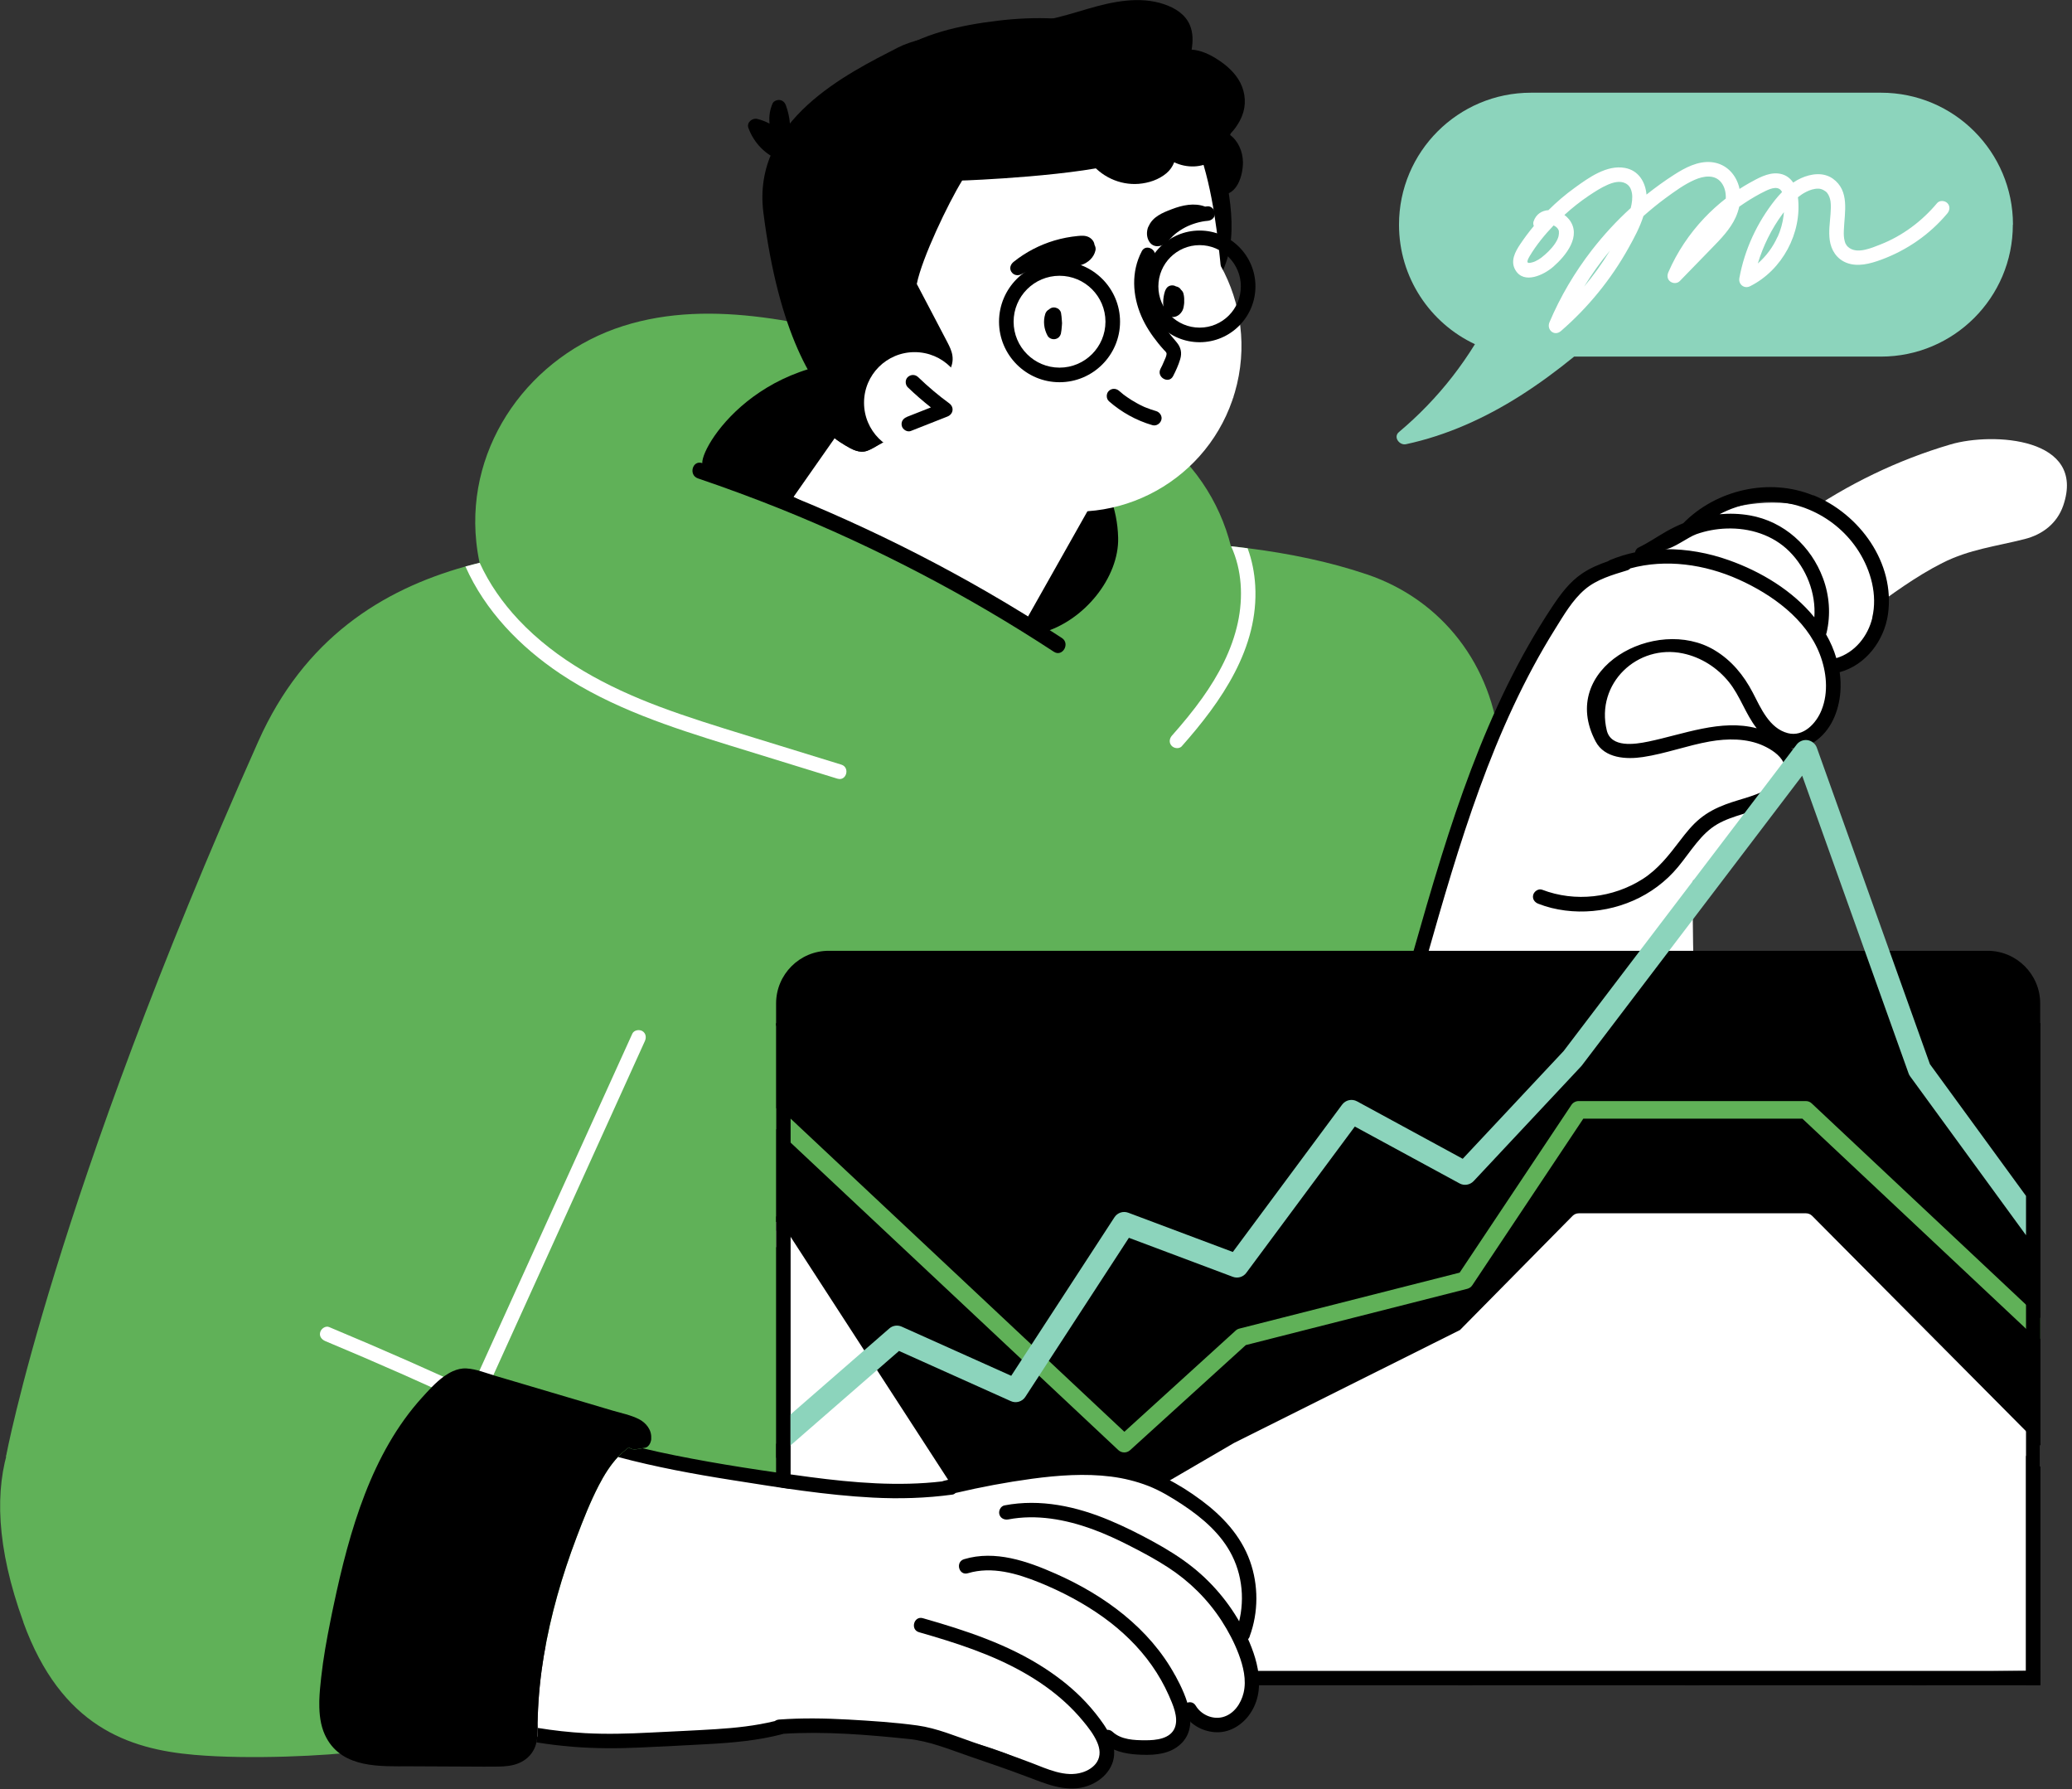
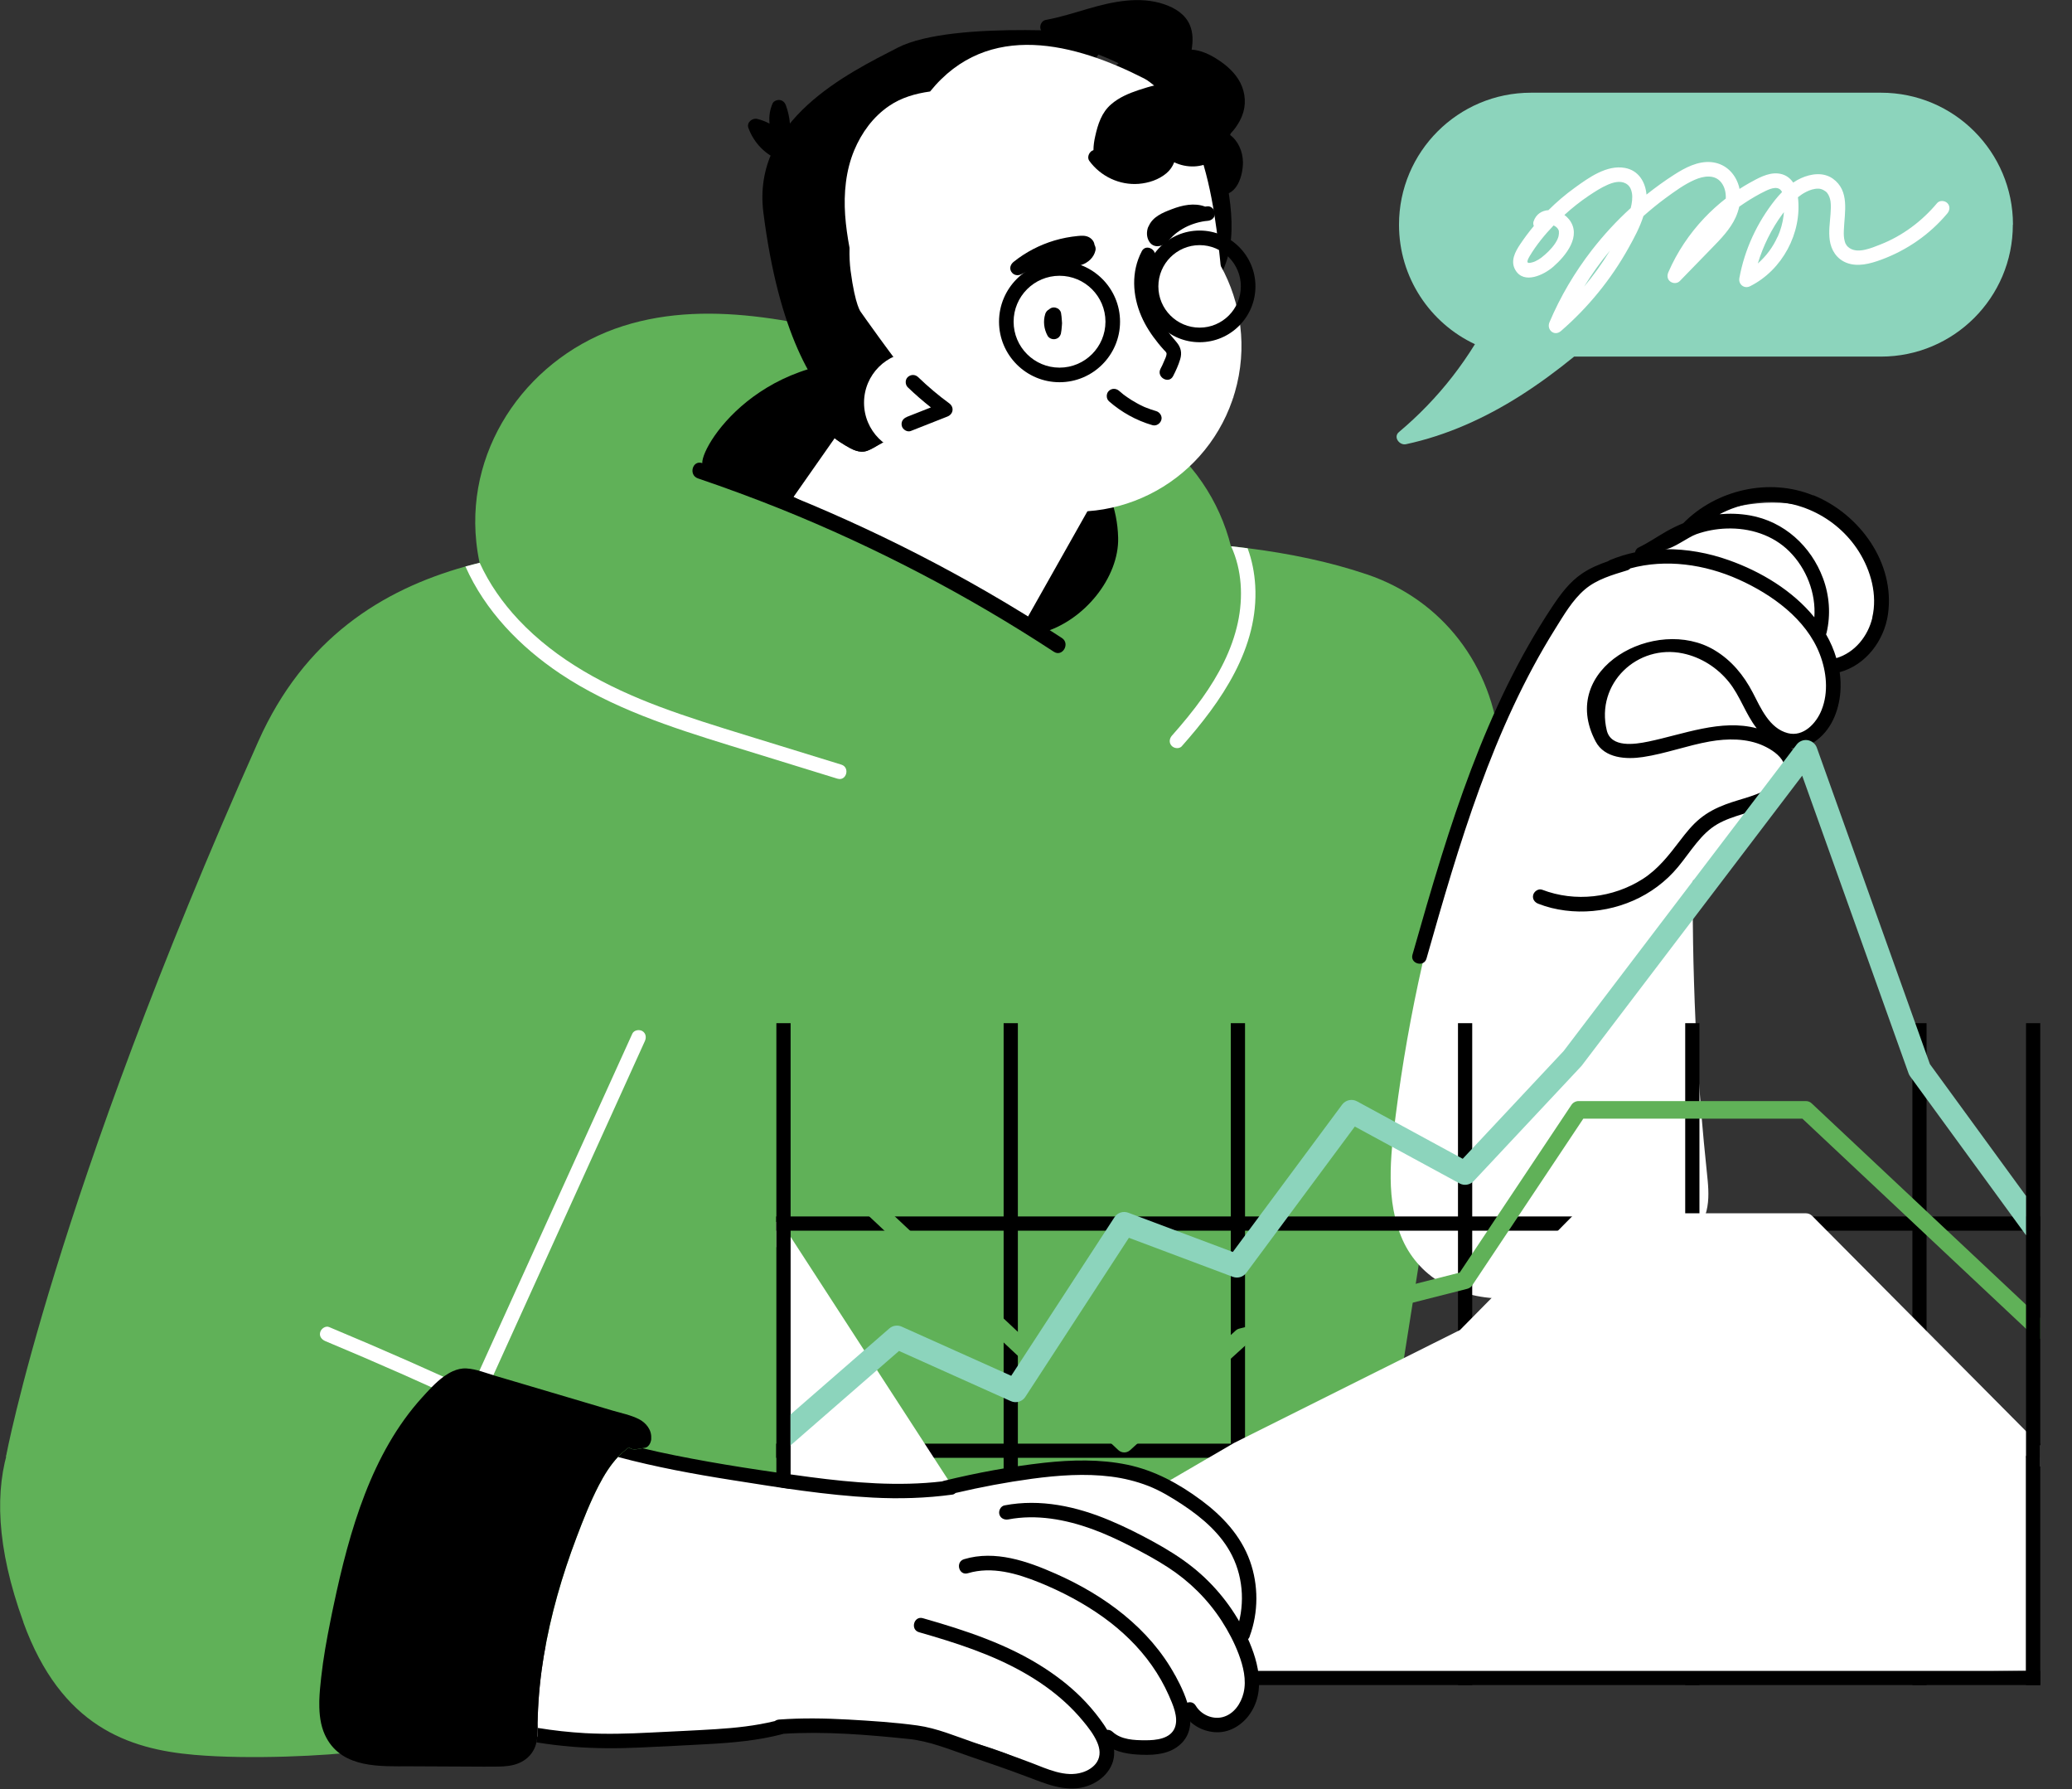
<svg xmlns="http://www.w3.org/2000/svg" width="373" height="322" viewBox="0 0 373 322" fill="none">
  <rect x="0" y="0" width="373" height="322" fill="#333333" stroke="none" />
  <g clip-path="url(#clip0_713_1967)">
    <path d="M270.042 135.051C270.105 135.905 270.142 136.784 270.142 137.651C270.142 142.663 269.162 147.437 267.391 151.821L249.085 267.528C249.085 267.528 63.036 302.977 61.44 303.266C59.857 303.555 1.082 262.139 1.082 262.139C1.082 262.139 9.613 216.074 46.514 133.393C54.756 114.927 68.752 106.159 83.791 101.95C84.646 101.712 85.5 101.498 86.355 101.285C101.733 97.529 117.916 98.194 129.939 97.906C149.037 97.453 168.763 96.561 188.111 96.825C198.954 96.976 210.425 97.089 221.645 98.308C222.637 98.408 223.63 98.534 224.61 98.659C231.998 99.601 239.235 101.059 246.095 103.382C259.676 107.98 268.71 119.813 269.979 134.285L270.142 134.448L270.042 135.038L270.042 135.051Z" fill="#60B158" />
    <path d="M85.739 97.493C87.774 117.215 105.426 131.561 125.152 129.513C130.994 128.91 136.372 126.926 140.983 123.936C144.752 125.28 148.66 126.26 152.655 126.611C154.012 126.737 155.381 126.787 156.751 126.787C163.875 137.628 176.652 144.236 190.46 142.804C210.186 140.769 224.522 123.119 222.486 103.385C220.627 85.472 205.902 72.005 188.437 71.214C187.508 70.825 186.578 70.435 185.636 70.058C177.972 66.981 170.069 64.493 162.065 62.458C146.31 58.451 128.431 53.502 112.161 58.677C95.551 63.953 83.917 79.882 85.739 97.493Z" fill="#60B158" />
    <path d="M126.406 83.348C126.431 83.913 130.263 86.112 130.841 86.25C135.151 87.305 139.41 88.561 143.607 90.006C144.272 90.232 144.913 90.471 145.567 90.71C145.742 91.011 146.031 91.25 146.371 91.388C149.311 92.619 152.238 93.862 155.153 95.144C160.794 97.644 166.41 100.319 171.763 103.422C176.16 106.135 180.394 109.087 184.465 112.278C184.691 112.454 184.942 112.58 185.206 112.63C184.364 114.012 185.91 114.326 187.505 113.899C195.232 111.776 201.464 103.862 201.288 96.789C200.773 75.334 170.896 66.842 163.948 65.598C138.468 61.038 126.306 79.743 126.419 83.348L126.406 83.348Z" fill="black" />
    <path d="M198.577 87.016L184.606 111.776L142.855 89.428L150.256 78.864C150.834 79.329 151.474 79.743 152.153 80.145C153.359 80.861 154.678 81.627 156.123 81.112C156.877 80.836 157.581 80.371 158.284 79.982C158.925 79.63 159.566 79.266 160.207 78.901C161.563 78.135 162.933 77.382 164.29 76.615C165.571 75.899 167.268 75.196 166.815 73.399C166.652 72.771 166.275 72.194 166.024 71.591C165.76 70.95 165.546 70.284 165.37 69.606C165.119 68.638 164.956 67.671 164.893 66.691L198.552 87.004L198.577 87.016Z" fill="white" />
    <path d="M164.311 76.628C162.955 77.382 161.585 78.148 160.228 78.914C159.587 79.266 158.934 79.63 158.306 79.995C157.602 80.384 156.899 80.849 156.145 81.125C154.7 81.64 153.381 80.874 152.175 80.158C151.496 79.756 150.855 79.341 150.277 78.877L160.819 64.242L164.927 66.717C164.99 67.697 165.153 68.664 165.405 69.631C165.58 70.309 165.794 70.975 166.058 71.616C166.309 72.219 166.686 72.797 166.849 73.425C167.314 75.221 165.606 75.925 164.324 76.641L164.311 76.628Z" fill="black" />
    <path d="M200.109 6.118C200.109 6.118 171.626 3.418 161.574 8.593C152.679 13.178 135.29 21.582 137.426 38.277C142.904 81.276 162.052 79.015 162.052 79.015L170.96 51.065L200.121 6.118L200.109 6.118Z" fill="black" />
    <path d="M202.72 41.39C204.994 44.493 207.494 47.445 210.02 50.347C210.749 51.176 211.477 52.005 212.219 52.834C212.771 53.437 213.312 54.04 214.153 54.216C215.912 54.568 217.609 52.57 218.551 51.339C223.627 44.619 221.428 35.323 219.858 27.811C218.991 23.64 214.254 14.181 211.276 11.129C205.673 5.376 198.385 11.883 196.551 20.513C194.943 28.062 198.335 35.423 202.695 41.39L202.72 41.39ZM214.606 51.528C214.606 51.528 214.669 51.49 214.681 51.503C214.706 51.503 214.706 51.553 214.681 51.641C214.681 51.628 214.656 51.59 214.618 51.54C214.204 51.955 214.455 51.628 214.606 51.528Z" fill="black" />
    <path d="M222.694 69.098C226.461 53.078 216.526 37.039 200.504 33.273C184.481 29.506 168.439 39.44 164.672 55.459C160.905 71.478 170.84 87.518 186.863 91.284C202.885 95.05 218.927 85.117 222.694 69.098Z" fill="white" />
    <path d="M222.034 71.539C222.034 71.539 189.016 87.844 182.42 86.977C175.811 86.123 154.992 56.188 154.992 56.188C154.992 56.188 153.974 55.171 153.12 48.702C152.969 47.521 152.894 46.151 152.932 44.606C152.567 42.647 152.278 40.675 152.14 38.69C151.876 34.77 152.253 30.713 153.773 27.058C155.105 23.879 157.166 21.04 160.03 19.081C162.242 17.561 164.805 16.832 167.431 16.468C177.884 3.529 193.677 7.838 206.078 14.182C218.604 20.576 219.157 44.192 220.3 53.073C221.092 59.166 222.034 71.526 222.034 71.526L222.034 71.539Z" fill="white" />
-     <path d="M209.759 52.322C209.91 51.882 210.211 51.53 210.676 51.404C211.003 51.317 211.392 51.354 211.694 51.543C212.071 51.605 212.422 51.819 212.611 52.158C212.812 52.334 212.975 52.56 213.038 52.811C213.151 53.251 213.201 53.691 213.176 54.143C213.201 54.495 213.151 54.846 213.088 55.186C213.038 55.5 212.925 55.826 212.749 56.09C212.498 56.467 212.196 56.756 211.769 56.932C211.154 57.183 210.513 57.057 210.023 56.63C209.596 56.266 209.508 55.751 209.445 55.236C209.407 54.972 209.395 54.708 209.395 54.432C209.395 53.716 209.52 52.987 209.746 52.322L209.759 52.322Z" fill="black" />
    <path d="M215.954 61.591C210.413 61.591 205.902 57.081 205.902 51.542C205.902 46.002 210.413 41.492 215.954 41.492C221.494 41.492 226.005 46.002 226.005 51.542C226.005 57.081 221.494 61.591 215.954 61.591ZM215.954 44.118C211.858 44.118 208.528 47.447 208.528 51.542C208.528 55.637 211.858 58.966 215.954 58.966C220.05 58.966 223.379 55.637 223.379 51.542C223.379 47.447 220.05 44.118 215.954 44.118Z" fill="black" />
    <path d="M205.534 45.224C206.313 43.729 208.575 45.048 207.796 46.543C206.037 49.897 206.715 53.917 208.487 57.12C209.404 58.778 210.585 60.135 211.791 61.567C212.583 62.496 212.809 63.476 212.457 64.657C212.143 65.7 211.678 66.73 211.176 67.697C210.397 69.192 208.135 67.873 208.914 66.378C209.14 65.938 209.366 65.499 209.542 65.034C209.706 64.644 209.994 64.104 210.007 63.69C210.007 63.388 209.706 63.162 209.504 62.949C209.165 62.572 208.826 62.182 208.512 61.793C207.293 60.286 206.225 58.678 205.459 56.894C203.851 53.163 203.612 48.905 205.534 45.236L205.534 45.224Z" fill="black" />
-     <path d="M214.882 21.922C214.832 22.136 214.744 22.312 214.631 22.45C214.756 22.802 214.756 23.204 214.53 23.518C210.208 29.56 209.969 26.62 202.996 28.97C194.993 31.67 173.496 32.512 173.207 32.487C170.681 36.607 165.97 46.443 165.04 51.103C165.982 52.912 166.937 54.721 167.892 56.53C168.772 58.213 169.664 59.897 170.543 61.593C170.933 62.346 171.322 63.125 171.448 63.979C171.611 65.009 171.347 65.977 170.832 66.881C169.953 68.426 168.772 69.846 167.741 71.29C167.277 71.931 166.824 72.584 166.095 72.948C165.279 73.363 164.337 73.363 163.47 73.099C161.949 72.622 160.655 71.516 159.424 70.549C158.218 69.607 157.049 68.602 155.944 67.547C153.732 65.424 151.722 63.05 150.013 60.5C146.659 55.5 144.498 49.596 144.435 43.541C144.397 39.986 145.139 36.469 146.081 33.052C146.935 30.012 147.978 27.022 149.26 24.146C151.747 18.581 155.341 13.443 160.379 9.913C165.97 6.006 172.918 4.537 179.577 3.733C186.336 2.916 193.36 3.067 199.931 5.014C206.024 6.81 213.048 10.378 214.769 17.061C215.183 18.656 215.221 20.314 214.869 21.922L214.882 21.922Z" fill="black" />
    <path d="M155.543 72.482C155.543 77.507 159.614 81.59 164.652 81.59C169.69 81.59 173.761 77.52 173.761 72.482C173.761 67.445 169.69 63.375 164.652 63.375C159.614 63.375 155.543 67.445 155.543 72.482Z" fill="white" />
    <path d="M206.744 40.801C207.473 39.004 209.269 38.288 210.953 37.648C212.837 36.919 214.998 36.454 216.946 37.183C217.097 37.17 217.247 37.145 217.398 37.133C218.102 37.082 218.705 37.773 218.705 38.439C218.705 39.193 218.102 39.695 217.398 39.745C216.092 39.846 214.559 40.298 213.353 40.926C212.724 41.253 212.033 41.718 211.568 42.094C210.978 42.584 210.5 43.2 209.923 43.702C208.993 44.494 207.598 44.619 206.882 43.476C206.379 42.685 206.367 41.642 206.719 40.788L206.744 40.801Z" fill="black" />
    <path d="M188.16 56.514C188.273 56.162 188.499 55.873 188.813 55.71C188.851 55.672 188.889 55.635 188.939 55.609C189.165 55.434 189.442 55.32 189.731 55.333C189.969 55.333 190.183 55.408 190.397 55.509C190.66 55.647 190.949 55.999 191 56.288C191.075 56.727 191.125 57.18 191.15 57.632C191.201 57.983 191.201 58.348 191.15 58.7C191.125 59.164 191.062 59.629 190.974 60.094C190.924 60.194 190.887 60.307 190.836 60.408C190.773 60.496 190.698 60.584 190.635 60.672C190.434 60.873 190.17 60.998 189.881 61.036C189.379 61.099 188.826 60.873 188.575 60.408C187.934 59.227 187.758 57.808 188.16 56.526L188.16 56.514Z" fill="black" />
    <path d="M199.62 72.207C201.894 74.192 204.545 75.674 207.447 76.516C208.151 76.717 208.842 76.265 209.056 75.599C209.282 74.921 208.792 74.179 208.138 73.991C207.485 73.802 206.844 73.576 206.216 73.325C206.166 73.3 205.965 73.212 205.915 73.2C205.764 73.137 205.613 73.061 205.475 72.986C205.186 72.848 204.884 72.697 204.608 72.534C204.017 72.207 203.439 71.855 202.887 71.466C202.748 71.378 202.623 71.278 202.485 71.177C202.409 71.127 202.334 71.064 202.258 71.014C201.957 70.775 201.706 70.561 201.467 70.348C200.914 69.871 200.16 69.846 199.62 70.348C199.117 70.8 199.105 71.742 199.62 72.195L199.62 72.207Z" fill="black" />
    <path d="M163.247 75.033C164.691 74.468 166.136 73.89 167.581 73.325C166.136 72.182 164.742 70.976 163.423 69.707C162.933 69.23 162.907 68.325 163.423 67.86C163.95 67.371 164.742 67.358 165.269 67.86C166.174 68.727 167.104 69.569 168.059 70.373C169.064 71.214 169.855 71.843 170.86 72.571C171.815 73.262 171.639 74.543 170.546 74.97C168.348 75.837 166.149 76.704 163.95 77.571C163.309 77.822 162.48 77.294 162.342 76.654C162.166 75.9 162.568 75.31 163.259 75.046L163.247 75.033Z" fill="black" />
    <path d="M136.333 21.407C137.112 21.595 137.841 21.884 138.532 22.248C138.406 20.992 138.57 19.811 139.072 18.631C139.273 18.166 139.926 17.94 140.379 18.003C140.919 18.078 141.283 18.442 141.472 18.945C142.251 21.068 142.439 23.354 142.087 25.577C142.201 25.954 142.088 26.356 141.849 26.658C141.836 26.695 141.811 26.72 141.786 26.758C142.1 27.072 142.289 27.512 142.125 27.989C141.924 28.605 141.195 29.17 140.517 28.906C137.803 27.863 135.718 25.753 134.725 23.015C134.361 22.035 135.441 21.181 136.333 21.407Z" fill="black" />
    <path d="M126.409 83.347C135.304 86.362 144.061 89.804 152.617 93.673C161.148 97.529 169.491 101.801 177.595 106.474C182.193 109.124 186.716 111.913 191.164 114.827C192.697 115.832 191.264 118.307 189.719 117.302C181.929 112.202 173.888 107.478 165.621 103.17C157.429 98.899 149.037 95.017 140.468 91.575C135.58 89.616 130.63 87.794 125.642 86.098C123.908 85.508 124.65 82.744 126.409 83.347Z" fill="black" />
    <path d="M306.967 218.675C305.622 222.557 301.941 224.479 298.411 226.012C294.126 227.871 289.754 229.529 285.294 230.936C280.934 232.305 276.449 233.498 271.85 233.687C267.804 233.85 263.671 233.122 260.052 231.225C256.71 229.466 254.047 226.602 252.501 223.16C249.385 216.151 250.29 208.161 251.245 200.787C252.413 191.605 254.022 182.472 256.07 173.453C257.301 168.051 259.148 162.763 260.392 157.412C261.61 152.148 261.987 147.55 266.096 143.48C271.951 137.702 282.567 133.795 290.721 135.19C293.988 135.755 297.142 137.112 299.705 139.247C302.544 141.621 304.165 144.887 304.63 148.53C304.919 150.766 304.818 153.015 304.793 155.263C304.755 157.688 304.73 160.112 304.73 162.537C304.73 167.298 304.806 172.059 304.957 176.82C305.245 186.417 305.836 196.014 306.728 205.573C306.942 207.885 307.205 210.184 307.419 212.495C307.608 214.555 307.658 216.716 306.979 218.701L306.967 218.675Z" fill="white" />
    <path d="M263.343 151.381C263.594 152.838 264.31 154.157 265.24 155.301C267.2 157.75 270.102 159.245 272.942 160.413C276.359 161.82 279.965 162.712 283.634 163.127C290.62 163.918 298.171 162.938 304.113 158.969C309.177 155.589 312.858 150.54 315.672 145.226C319.743 137.538 322.105 128.682 326.314 121.007C327.106 121.044 327.973 120.391 327.734 119.374C327.684 119.185 327.633 118.997 327.583 118.808C329.191 116.196 331.076 113.746 333.388 111.585C334.619 110.43 332.76 108.583 331.541 109.726C330.448 110.756 329.418 111.862 328.475 113.03C327.784 113.884 327.143 114.764 326.54 115.655C326.44 115.404 326.339 115.153 326.226 114.902C323.663 108.998 318.826 104.124 312.921 101.586C309.73 100.204 306.287 99.451 302.807 99.4C299.1 99.35 295.52 100.242 292.002 101.322C288.71 102.34 285.292 103.32 282.88 105.92C281.749 107.151 280.845 108.571 280.015 110.015C279.098 111.623 278.219 113.244 277.352 114.877C273.821 121.522 270.668 128.368 267.904 135.365C266.522 138.845 265.228 142.374 264.059 145.929C263.481 147.701 263.054 149.51 263.368 151.381L263.343 151.381Z" fill="white" />
    <path d="M268.732 156.659C272.124 167.412 286.937 168.178 294.966 162.5C298.433 160.05 301.009 156.684 303.66 153.418C306.173 150.315 308.849 147.124 312.518 145.366C314.817 144.26 317.443 144.034 319.667 142.74C321.828 141.471 323.511 139.135 323.097 136.547C322.745 134.399 320.961 133.03 319.038 132.314C316.94 131.522 314.654 131.522 312.442 131.636C304.024 132.05 295.807 134.814 288.822 139.474C288.533 139.474 288.244 139.487 287.955 139.499C282.678 139.713 277.263 140.63 273.091 144.097C269.435 147.124 267.262 151.973 268.744 156.659L268.732 156.659Z" fill="white" />
-     <path d="M295.973 131.621C296.928 134.234 299.189 136.081 301.903 136.608C304.567 137.136 307.456 136.52 309.379 134.498C310.057 133.794 309.705 132.877 309.077 132.463C309.379 132.161 309.68 131.847 309.994 131.546C315.422 126.283 321.252 121.446 327.232 116.836C330.21 114.537 333.238 112.301 336.266 110.078C340.575 106.925 344.91 103.722 349.684 101.31C354.559 98.847 359.346 98.332 364.497 97.013C367.714 96.197 370.315 94.187 371.42 90.996C375.642 78.698 358.73 77.756 351.154 79.98C332.145 85.557 315.02 97.491 303.084 113.281C301.124 115.869 299.202 118.557 297.669 121.409C296.036 124.449 294.716 128.217 295.96 131.634L295.973 131.621Z" fill="white" />
    <path d="M298.848 103.824C299.401 105.042 300.62 106.223 302.693 107.303C304.075 108.032 305.62 108.534 306.864 109.501C309.364 111.461 310.382 114.702 311.35 117.591C311.902 119.199 312.443 120.82 313.146 122.377C313.548 123.257 314.026 124.111 314.855 124.664C315.672 125.191 316.689 125.329 317.632 125.354C320.484 125.417 323.172 124.161 325.22 122.227C328.462 122.98 331.603 120.707 333.852 118.596C336.239 116.373 338.199 113.509 338.953 110.293C340.435 103.924 336.892 97.505 331.653 93.988C325.673 89.98 317.983 89.742 311.199 91.513C306.274 92.807 296.474 98.585 298.861 103.811L298.848 103.824Z" fill="white" />
    <path d="M283.861 116.033C285.344 119.814 288.912 122.527 294.126 121.296C296.451 120.756 298.423 119.274 300.71 118.633C302.745 118.068 304.919 118.068 306.967 118.596C309.052 119.136 310.899 120.191 312.432 121.686C313.952 123.168 315.159 124.939 316.402 126.66C318.601 129.7 322.76 135.592 327.094 132.502C330.826 129.838 330.927 124.135 330.122 120.09C328.238 110.619 320.033 104.263 311.301 101.323C304.291 98.962 294.478 98.974 287.995 102.843C283.258 105.67 282.128 111.586 283.861 116.02L283.861 116.033Z" fill="white" />
    <path d="M326.415 89.165C318.499 85.924 308.963 88.123 303.02 94.165C301.952 94.605 300.91 95.107 299.905 95.685C298.246 96.64 296.676 97.72 294.954 98.549C294.615 98.712 294.414 99.052 294.339 99.403C292.818 99.73 291.311 100.182 289.866 100.785C289.728 100.848 289.589 100.923 289.476 101.011C287.868 101.564 286.285 102.23 284.878 103.172C282.528 104.729 280.895 106.991 279.35 109.315C276.372 113.812 273.721 118.522 271.334 123.359C266.497 133.22 262.765 143.596 259.498 154.072C257.664 159.964 255.955 165.893 254.272 171.822C253.807 173.443 256.332 174.146 256.797 172.513C259.725 162.212 262.69 151.912 266.358 141.85C269.989 131.888 274.349 122.153 279.978 113.158C281.523 110.684 283.069 107.996 285.305 106.086C287.441 104.265 290.268 103.461 292.906 102.657C293.158 102.581 293.346 102.456 293.497 102.293C299.917 100.546 306.89 101.564 312.959 104.277C318.952 106.966 325.146 111.387 327.596 117.731C328.814 120.897 329.204 124.565 327.922 127.78C326.98 130.167 324.656 132.667 321.854 131.951C318.512 131.097 316.967 127.416 315.534 124.653C313.901 121.525 311.715 118.849 308.649 117.015C298.133 110.696 280.279 120.294 287.252 133.458C288.861 136.498 292.781 136.699 295.771 136.247C299.842 135.632 303.737 134.162 307.795 133.446C310.948 132.893 314.479 132.855 317.444 134.212C318.813 134.84 320.397 135.845 321.075 137.252C321.804 138.772 320.547 140.292 319.404 141.196C316.891 143.169 313.537 143.671 310.622 144.777C308.951 145.405 307.405 146.196 306.011 147.339C304.641 148.457 303.536 149.852 302.468 151.246C300.457 153.871 298.535 156.396 295.708 158.205C290.356 161.609 283.546 162.401 277.616 160.127C276.95 159.876 276.183 160.416 276.008 161.044C275.807 161.773 276.259 162.401 276.925 162.652C277.691 162.953 278.483 163.205 279.287 163.406C285.77 165.014 293.019 163.569 298.372 159.549C299.766 158.507 301.01 157.326 302.116 155.982C303.247 154.612 304.252 153.143 305.37 151.773C306.463 150.429 307.669 149.186 309.177 148.319C310.609 147.49 312.192 146.987 313.763 146.498C317.055 145.467 320.648 144.387 322.784 141.46C323.977 139.827 324.291 137.767 323.349 135.933C323.11 135.468 322.796 135.029 322.445 134.627C323.852 134.74 325.284 134.413 326.603 133.534C329.606 131.536 331.026 128.019 331.302 124.539C331.39 123.346 331.352 122.153 331.177 120.972C335.888 119.703 339.192 115.281 339.871 110.558C341.19 101.313 334.782 92.532 326.452 89.128L326.415 89.165ZM296.688 133.471C294.276 133.973 290.017 134.614 289.25 131.448C287.215 123.007 294.753 115.859 302.983 117.605C306.237 118.296 309.139 120.155 311.225 122.731C313.273 125.268 314.228 128.509 316.238 131.072C309.83 129.363 303.033 132.164 296.701 133.471L296.688 133.471ZM326.628 111.111C322.721 106.287 316.979 102.858 311.237 100.823C307.581 99.516 303.649 98.8 299.741 98.838C301.098 98.825 303.875 96.665 305.382 96.137C307.129 95.522 308.951 95.183 310.81 95.12C314.956 94.981 319.14 96.263 322.118 99.24C325.196 102.318 326.93 106.752 326.616 111.098L326.628 111.111ZM337.069 111.136C336.278 114.503 333.903 117.455 330.573 118.447C330.134 116.952 329.506 115.508 328.727 114.163C328.764 114.075 328.802 113.975 328.827 113.862C329.581 110.621 329.342 107.179 328.174 104.064C326.025 98.285 321.163 93.838 315.007 92.758C313.21 92.444 311.376 92.381 309.554 92.544C311.401 91.577 313.386 90.899 315.471 90.535C322.947 89.228 330.599 92.884 334.619 99.253C336.805 102.72 337.999 107.079 337.044 111.136L337.069 111.136Z" fill="black" />
-     <path d="M367.288 184.145L139.727 184.145L139.727 303.268L367.288 303.268L367.288 184.145Z" fill="black" />
    <path d="M367.288 259.82L139.727 259.82L139.727 262.37L367.288 262.37L367.288 259.82Z" fill="black" />
    <path d="M367.288 218.93L139.727 218.93L139.727 221.492L367.288 221.492L367.288 218.93Z" fill="black" />
    <path d="M183.235 184.145L180.672 184.145L180.672 303.268L183.235 303.268L183.235 184.145Z" fill="black" />
    <path d="M224.129 184.145L221.566 184.145L221.566 303.268L224.129 303.268L224.129 184.145Z" fill="black" />
    <path d="M305.934 184.145L303.371 184.145L303.371 303.268L305.934 303.268L305.934 184.145Z" fill="black" />
    <path d="M346.82 184.145L344.27 184.145L344.27 303.268L346.82 303.268L346.82 184.145Z" fill="black" />
    <path d="M265.028 184.145L262.465 184.145L262.465 303.268L265.028 303.268L265.028 184.145Z" fill="black" />
    <path d="M141.043 222.518L180.67 285.767L224.13 259.814L264.699 240.783L284.425 220.207L325.208 220.207L364.722 260.48L364.722 300.716L139.762 303.266L141.043 222.518Z" fill="white" />
    <path d="M367.288 300.719L139.727 300.719L139.727 303.269L367.288 303.269L367.288 300.719Z" fill="black" />
-     <path d="M367.273 184.609L139.712 184.609L139.712 180.59C139.712 175.364 143.959 171.118 149.186 171.118L357.8 171.118C363.027 171.118 367.273 175.364 367.273 180.59L367.273 184.609Z" fill="black" />
    <path d="M90.479 282.685C100.073 259.527 89.074 232.978 65.912 223.385C42.75 213.793 16.196 224.79 6.602 247.948C-2.992 271.106 8.007 297.655 31.169 307.247C54.331 316.84 80.885 305.843 90.479 282.685Z" fill="#60B158" />
    <path d="M57.819 301.809C58.196 298.392 58.824 295.026 59.502 291.672C58.824 295.038 58.208 298.43 57.831 301.86C57.681 303.216 57.53 304.661 57.492 306.093L57.492 305.892C57.517 304.51 57.681 303.116 57.819 301.797L57.819 301.809Z" fill="white" />
    <path d="M150.781 140.151C144.298 138.154 137.802 136.157 131.319 134.147C120.79 130.893 110.061 127.414 100.826 121.233C93.614 116.397 87.332 109.928 83.789 101.951C84.643 101.712 85.498 101.499 86.352 101.285C88.073 105.066 90.486 108.496 93.325 111.523C100.235 118.884 109.319 123.645 118.667 127.162C123.818 129.097 129.083 130.717 134.334 132.338C140.051 134.097 145.755 135.855 151.459 137.614C153.068 138.116 152.377 140.641 150.768 140.139L150.781 140.151Z" fill="white" />
    <path d="M212.759 134.297C212.282 134.825 211.352 134.712 210.912 134.222C210.397 133.669 210.51 132.903 210.987 132.375C212.91 130.202 214.757 127.979 216.44 125.617C219.355 121.522 221.767 117.012 222.835 112.063C223.815 107.503 223.589 102.591 221.629 98.32C222.622 98.421 223.614 98.546 224.594 98.672C225.386 100.82 225.826 103.069 225.964 105.367C226.63 116.61 219.87 126.27 212.759 134.285L212.759 134.297Z" fill="white" />
    <path d="M190.737 68.79C184.731 68.79 179.844 63.904 179.844 57.899C179.844 51.894 184.731 47.008 190.737 47.008C196.742 47.008 201.63 51.894 201.63 57.899C201.63 63.904 196.742 68.79 190.737 68.79ZM190.737 49.633C186.176 49.633 182.47 53.339 182.47 57.899C182.47 62.459 186.176 66.165 190.737 66.165C195.298 66.165 199.004 62.459 199.004 57.899C199.004 53.339 195.298 49.633 190.737 49.633Z" fill="black" />
    <path d="M182.079 48.929C182.469 49.557 183.26 49.683 183.889 49.344C185.974 48.213 188.349 47.698 190.711 47.774C192.03 47.824 193.362 48.1 194.656 47.686C195.887 47.284 196.918 46.354 197.207 45.06C197.282 44.746 197.207 44.37 197.031 44.056C196.968 43.465 196.541 42.95 196 42.674C195.372 42.36 194.681 42.41 194.015 42.473C192.608 42.611 191.201 42.875 189.844 43.277C187.18 44.068 184.655 45.374 182.481 47.12C181.929 47.56 181.652 48.264 182.067 48.929L182.079 48.929Z" fill="black" />
    <path d="M223.755 29.17C223.768 31.544 222.75 35.15 219.785 35.074C219.257 35.062 218.617 34.685 218.516 34.12C218.039 31.255 217.184 28.454 215.915 25.841C213.691 21.269 210.375 17.199 206.241 14.222C201.203 10.604 195.097 8.883 189.317 6.848C188.953 6.722 188.651 6.458 188.5 6.132C187.96 6.094 187.47 5.78 187.307 5.202C187.131 4.574 187.533 3.72 188.224 3.594C190.85 3.117 193.375 2.3 195.926 1.559C200.286 0.291 205.098 -0.739 209.545 0.755C211.505 1.421 213.377 2.552 214.207 4.536C214.797 5.943 214.759 7.451 214.521 8.933C216.167 9.034 217.775 9.787 219.132 10.667C220.803 11.722 222.386 13.129 223.29 14.912C224.233 16.784 224.371 18.932 223.579 20.892C223.064 22.161 222.285 23.266 221.356 24.233C222.876 25.289 223.73 27.261 223.755 29.183L223.755 29.17Z" fill="black" />
    <path d="M218.428 28.841C216.38 30.248 213.604 30.273 211.38 29.205C211.091 29.959 210.613 30.65 209.985 31.177C208.59 32.346 206.794 32.936 204.997 33.087C201.529 33.363 198.112 31.73 196.089 28.941C195.675 28.364 196.001 27.484 196.567 27.145C196.655 27.095 196.755 27.045 196.843 27.02C196.843 26.203 196.969 25.349 197.157 24.532C197.635 22.384 198.3 20.249 200.034 18.766C201.454 17.535 203.188 16.807 204.947 16.216C207.007 15.525 209.143 14.96 211.329 14.86C214.986 14.671 219.069 16.154 220.84 19.57C222.499 22.786 221.406 26.806 218.441 28.828L218.428 28.841Z" fill="black" />
    <path d="M115.629 185.562C115.064 185.235 114.134 185.386 113.833 186.026C109.712 195.109 105.591 204.191 101.47 213.273C97.361 222.317 93.265 231.362 89.157 240.407C86.832 245.519 84.521 250.644 82.196 255.757C81.907 256.398 82.008 257.164 82.661 257.553C83.227 257.88 84.156 257.729 84.458 257.089C88.579 248.006 92.7 238.924 96.821 229.842C100.929 220.798 105.025 211.753 109.134 202.708C111.458 197.596 113.77 192.471 116.094 187.358C116.383 186.717 116.283 185.951 115.629 185.562Z" fill="white" />
    <path d="M367.272 237.219L367.272 240.95C366.895 240.95 366.506 240.811 366.191 240.522L324.466 201.33L285.027 201.33L265.05 231.302C264.837 231.629 264.51 231.855 264.133 231.955L224.267 242.08L203.449 260.986C203.147 261.262 202.77 261.4 202.393 261.4C202.016 261.4 201.614 261.262 201.313 260.973L139.711 203.189L139.711 199.458C140.088 199.458 140.477 199.596 140.791 199.885L202.406 257.682L222.433 239.48C222.621 239.304 222.848 239.178 223.099 239.116L262.764 229.041L282.879 198.868C283.168 198.428 283.67 198.164 284.186 198.164L325.082 198.164C325.484 198.164 325.873 198.315 326.15 198.591L367.259 237.194L367.272 237.219Z" fill="#60B158" />
    <path d="M367.273 260.144L367.273 263.938C366.87 263.938 366.468 263.774 366.154 263.473L324.429 221.504L284.839 221.504L264.862 241.753C264.737 241.879 264.599 241.979 264.448 242.055L223.589 262.48L181.952 286.75C181.701 286.888 181.437 286.963 181.16 286.963C180.645 286.963 180.143 286.712 179.841 286.247L142.325 228.375L139.762 224.431L139.762 219.908C140.264 219.921 140.754 220.172 141.043 220.624L142.325 222.597L181.676 283.283L222.069 259.742C222.069 259.742 222.132 259.704 222.157 259.692L262.827 239.367L283.093 218.828C283.395 218.527 283.797 218.363 284.211 218.363L325.107 218.363C325.522 218.363 325.924 218.527 326.226 218.828L367.285 260.156L367.273 260.144Z" fill="white" />
    <path d="M142.325 184.145L139.762 184.145L139.762 303.268L142.325 303.268L142.325 184.145Z" fill="black" />
    <path d="M367.286 184.145L364.723 184.145L364.723 303.268L367.286 303.268L367.286 184.145Z" fill="black" />
    <path d="M364.723 215.198L364.723 222.308L343.854 193.705C343.741 193.541 343.641 193.365 343.578 193.177L324.43 139.601L284.765 191.758C284.765 191.758 284.677 191.871 284.627 191.921L265.278 212.573C264.625 213.263 263.582 213.439 262.753 212.987L243.894 202.749L224.357 229.079C223.804 229.832 222.812 230.121 221.932 229.795L203.224 222.773L184.579 251.401C184.014 252.268 182.908 252.594 181.966 252.167L161.838 243.135L142.301 260.144L142.301 254.579L160.092 239.09C160.707 238.55 161.574 238.425 162.328 238.764L182.041 247.607L200.623 219.08C201.164 218.25 202.194 217.911 203.124 218.263L221.932 225.323L241.607 198.805C242.236 197.963 243.379 197.712 244.296 198.214L263.318 208.553L281.486 189.157L323.425 134.011C323.89 133.395 324.656 133.094 325.41 133.207C326.164 133.333 326.805 133.848 327.068 134.576L347.422 191.519L364.723 215.236L364.723 215.198Z" fill="#8CD4BC" />
    <path d="M4.198 291.961C11.008 310.691 23.094 314.799 35.005 315.829C45.044 316.696 58.789 316.005 64.996 315.201C74.105 314.033 57.495 307.802 57.797 305.415C58.173 302.35 58.814 299.348 59.505 296.346C62.005 285.505 65.435 274.224 73.564 266.185C74.557 265.205 75.713 264.049 76.994 263.22C76.291 263.006 75.575 262.805 74.871 262.592C74.959 261.436 74.871 260.293 74.62 259.137C73.992 256.311 72.597 253.585 71.152 251.098C69.72 248.611 68.036 246.274 66.164 244.114C64.342 242.003 62.307 239.981 59.958 238.473C57.432 236.865 54.605 236.187 51.64 236.036C40.383 235.471 -15.565 237.506 4.223 291.974L4.198 291.961Z" fill="#60B158" />
    <path d="M225.725 305.63C223.664 311.346 216.553 310.919 213.337 309.5C214.002 310.693 214.606 312.439 211.213 314.135C205.647 316.911 201.2 313.482 200.282 313.218C200.282 313.771 200.22 314.323 200.094 314.876C199.403 318.167 196.714 319.989 193.9 320.278C190.822 320.592 187.995 318.871 185.281 317.476C182.454 316.019 179.489 314.901 176.486 314.022C170.48 312.251 164.286 311.509 158.105 311.246C154.914 311.12 151.71 311.107 148.506 311.158C145.327 311.22 142.148 311.434 138.97 311.396C137.814 311.384 136.633 311.296 135.464 311.12C133.73 311.447 131.971 311.723 130.212 311.874C129.597 312.024 128.969 312.1 128.328 312.087C128.177 312.087 128.039 312.05 127.901 312.012C117.46 313.745 106.303 312.653 95.762 312.539C96.327 310.894 96.754 310.668 96.805 308.934C96.93 305.254 97.294 301.598 97.898 297.98C99.116 290.669 101.189 283.547 103.778 276.713C104.984 273.522 106.24 270.332 107.786 267.342C108.766 265.445 109.896 263.624 111.316 262.129C120.588 263.46 129.722 265.558 138.882 267.38C164.877 272.543 177.969 261.689 194.528 263.812C211.075 265.935 228.15 270.483 223.124 293.986C223.752 294.614 223.727 297.855 224.255 298.583C225.687 300.568 226.617 303.131 225.725 305.618L225.725 305.63Z" fill="white" />
    <path d="M87.711 251.399C78.313 247.015 68.827 242.832 59.254 238.838C58.6 238.561 57.809 239.127 57.645 239.755C57.432 240.508 57.909 241.086 58.562 241.363C67.923 245.269 77.195 249.377 86.392 253.661C87.033 253.962 87.799 253.836 88.189 253.196C88.515 252.63 88.365 251.701 87.724 251.399L87.711 251.399Z" fill="white" />
    <path d="M200.572 315.251C200.698 318.429 198.084 320.853 195.195 321.607C191.689 322.524 188.209 321.017 184.98 319.798C181.462 318.454 177.881 317.248 174.313 316.017C170.783 314.799 167.277 313.341 163.533 312.965C156.083 312.198 148.532 311.57 141.043 312.035C140.993 312.048 140.955 312.073 140.905 312.085C136.52 313.241 131.985 313.643 127.462 313.894C123.378 314.12 119.307 314.321 115.224 314.51C111.166 314.698 107.108 314.698 103.049 314.371C100.876 314.183 98.715 313.932 96.566 313.58C96.755 312.751 96.793 311.859 96.805 310.98C99.62 311.445 102.472 311.759 105.324 311.922C109.218 312.135 113.113 312.022 117.008 311.821C120.953 311.62 124.898 311.457 128.844 311.206C132.424 310.98 135.993 310.603 139.485 309.749C139.699 309.585 139.975 309.497 140.264 309.472C144.398 309.171 148.544 309.246 152.69 309.472C156.836 309.711 161.045 309.975 165.154 310.54C168.672 311.03 172.039 312.475 175.368 313.618C178.811 314.799 182.266 315.967 185.671 317.273C188.498 318.354 191.777 319.949 194.843 318.982C195.861 318.668 196.891 318.04 197.469 317.123C198.172 316.005 198.022 314.711 197.506 313.542C196.891 312.135 195.898 310.854 194.918 309.686C193.938 308.505 192.87 307.387 191.739 306.357C189.516 304.322 187.04 302.589 184.427 301.094C178.509 297.702 171.964 295.629 165.443 293.758C163.822 293.293 164.513 290.768 166.134 291.233C173.798 293.418 181.525 295.943 188.222 300.34C190.885 302.086 193.398 304.108 195.559 306.445C196.702 307.676 197.77 309.008 198.725 310.402C199.693 311.847 200.497 313.492 200.572 315.251Z" fill="black" />
    <path d="M211.566 301.557C206.93 293.027 198.776 287.086 190.044 283.229C184.93 280.968 179.138 278.933 173.547 280.616C171.939 281.106 172.617 283.631 174.238 283.141C178.56 281.847 183.071 283.179 187.116 284.812C191.137 286.445 195.032 288.493 198.562 291.018C201.93 293.429 204.995 296.369 207.37 299.761C208.551 301.444 209.568 303.228 210.398 305.099C211.126 306.758 212.182 309.056 211.516 310.878C210.75 312.963 208.073 313.214 206.189 313.202C204.191 313.202 201.829 313.114 200.284 311.682C199.04 310.539 197.193 312.385 198.437 313.528C200.183 315.136 202.482 315.639 204.794 315.777C207.156 315.915 209.795 315.865 211.817 314.47C216.341 311.343 213.652 305.363 211.579 301.557L211.566 301.557Z" fill="black" />
    <path d="M224.155 293.82C221.931 289.285 218.665 285.215 214.707 282.062C212.483 280.291 210.058 278.796 207.571 277.439C205.045 276.058 202.47 274.764 199.806 273.646C193.813 271.121 187.305 269.689 180.822 270.932C180.131 271.071 179.729 271.9 179.905 272.54C180.106 273.269 180.822 273.583 181.513 273.457C186.589 272.49 191.803 273.457 196.602 275.191C198.977 276.058 201.276 277.125 203.525 278.281C205.812 279.449 208.086 280.668 210.247 282.075C214.104 284.574 217.421 287.841 219.921 291.71C221.127 293.581 222.183 295.579 222.974 297.664C223.803 299.862 224.432 302.349 223.866 304.686C223.401 306.608 222.12 308.505 220.11 309.032C218.275 309.51 216.227 308.605 215.26 306.985C214.406 305.54 212.131 306.847 212.998 308.304C214.205 310.326 216.353 311.57 218.677 311.746C221.09 311.934 223.313 310.678 224.758 308.806C228.176 304.322 226.379 298.405 224.13 293.833L224.155 293.82Z" fill="black" />
    <path d="M224.984 294.501C224.733 295.167 224.105 295.619 223.376 295.418C222.735 295.242 222.207 294.476 222.459 293.81C224.117 289.351 223.941 284.25 221.805 279.979C219.858 276.073 216.466 273.184 212.885 270.809C210.925 269.515 208.877 268.272 206.691 267.418C204.542 266.589 202.293 266.036 200.007 265.747C195.295 265.157 190.496 265.508 185.797 266.136C181.161 266.764 176.562 267.631 172.014 268.699C171.863 268.85 171.687 268.95 171.474 268.988C166.712 269.641 161.912 269.779 157.1 269.528C148.657 269.088 140.264 267.719 131.922 266.4C124.974 265.307 118.051 264.039 111.254 262.217C111.279 262.192 111.292 262.167 111.317 262.154C111.807 261.652 112.322 261.174 112.875 260.747C112.975 260.659 113.101 260.584 113.214 260.496C113.578 260.81 114.081 260.923 114.571 260.835C114.935 260.772 115.312 260.71 115.676 260.647C117.586 261.112 119.521 261.526 121.443 261.916C129.51 263.536 137.689 264.767 145.843 265.835C153.695 266.865 161.711 267.543 169.602 266.614C169.69 266.576 169.79 266.538 169.891 266.513C175.833 265.069 181.877 263.938 187.97 263.26C192.946 262.72 198.009 262.594 202.934 263.611C207.834 264.629 212.232 267.028 216.227 269.993C220.072 272.844 223.363 276.362 225.009 280.922C226.567 285.255 226.567 290.192 224.959 294.513L224.984 294.501Z" fill="black" />
    <path d="M117.248 258.935C117.211 259.374 117.035 259.902 116.708 260.229C116.545 260.392 116.356 260.518 116.13 260.555C115.979 260.58 115.829 260.605 115.678 260.631C115.314 260.693 114.937 260.756 114.572 260.819C114.082 260.907 113.58 260.794 113.215 260.48C113.102 260.568 112.989 260.643 112.876 260.731C112.323 261.158 111.796 261.623 111.318 262.138C111.293 262.163 111.28 262.176 111.255 262.201C109.873 263.683 108.755 265.467 107.788 267.339C106.242 270.328 104.986 273.519 103.78 276.71C101.191 283.543 99.118 290.666 97.9 297.977C97.297 301.595 96.92 305.25 96.807 308.931C96.781 309.596 96.807 310.275 96.807 310.953C96.807 311.832 96.769 312.724 96.568 313.553C96.53 313.78 96.467 313.993 96.392 314.207C96.392 314.232 96.379 314.257 96.367 314.282C96.304 314.42 96.266 314.546 96.204 314.684C95.588 315.978 94.595 316.807 93.427 317.309C92.258 317.812 90.939 317.925 89.695 317.938C87.987 317.975 86.265 317.938 84.544 317.938C80.926 317.925 77.307 317.912 73.689 317.887C68.65 317.875 61.715 318.34 58.737 312.724C58.649 312.549 58.574 312.398 58.486 312.222C57.694 310.488 57.468 308.541 57.481 306.582L57.481 306.456C57.481 306.33 57.481 306.217 57.481 306.104C57.519 304.672 57.669 303.228 57.82 301.871C58.197 298.442 58.813 295.05 59.491 291.683C59.592 291.206 59.68 290.716 59.78 290.239C59.868 289.799 59.969 289.372 60.057 288.932C62.909 275.416 66.904 261.522 75.975 251.523C77.119 250.267 78.438 248.785 79.92 247.717C80.423 247.365 80.938 247.051 81.478 246.8C82.282 246.436 83.124 246.235 83.979 246.285C85.738 246.385 87.484 247.114 89.18 247.617C90.964 248.144 92.748 248.672 94.532 249.199C98.05 250.242 101.568 251.285 105.086 252.327C106.82 252.842 108.554 253.357 110.288 253.872C111.871 254.337 113.555 254.664 115.037 255.417C116.256 256.046 117.374 257.327 117.223 258.935L117.248 258.935Z" fill="black" />
    <path d="M362.35 40.438C362.35 53.553 351.72 64.18 338.591 64.18L283.372 64.18C280.268 66.705 277.052 69.079 273.672 71.227C267.352 75.234 260.442 78.375 253.105 79.945C251.936 80.196 250.755 78.664 251.836 77.759C253.595 76.277 255.278 74.719 256.874 73.061C260.153 69.682 263.043 65.939 265.518 61.944C261.472 60.047 258.055 57.045 255.655 53.339C253.243 49.621 251.848 45.199 251.848 40.438C251.848 27.323 262.49 16.684 275.607 16.684L338.616 16.684C345.175 16.684 351.117 19.334 355.414 23.643C359.711 27.939 362.375 33.881 362.375 40.438L362.35 40.438Z" fill="#8CD4BC" />
    <path d="M350.564 36.553C350.099 36.088 349.169 36.013 348.717 36.553C345.978 39.832 342.447 42.469 338.452 44.027C336.932 44.618 334.507 45.685 332.961 44.655C332.848 44.58 332.76 44.505 332.66 44.417C332.597 44.354 332.534 44.291 332.471 44.216C332.509 44.253 332.584 44.392 332.434 44.165C332.182 43.788 332.195 43.788 332.082 43.399C331.919 42.796 331.893 42.181 331.931 41.402C332.057 38.199 333.024 34.33 329.933 32.144C328.212 30.938 326.013 31.264 324.217 32.068C323.714 32.294 323.249 32.558 322.81 32.86C322.194 31.943 321.264 31.315 320.02 31.214C318.224 31.063 316.44 32.093 314.919 32.935C314.316 33.274 313.726 33.626 313.148 34.003C313.085 33.664 312.997 33.337 312.871 33.011C312.08 30.887 310.359 29.393 308.059 29.179C305.647 28.953 303.323 30.197 301.363 31.453C299.641 32.558 297.996 33.752 296.4 35.02C296.211 32.759 294.968 30.661 292.518 30.222C289.251 29.631 286.009 31.968 283.509 33.777C281.813 34.995 280.23 36.352 278.747 37.822C277.591 37.897 276.523 38.513 276.071 39.857C275.983 40.133 276.008 40.422 276.121 40.673C275.242 41.728 274.413 42.834 273.659 43.964C272.742 45.334 271.85 47.004 272.805 48.612C274.35 51.225 277.943 49.467 279.614 48.009C281.876 46.037 284.828 42.444 282.441 39.455C282.202 39.166 281.926 38.902 281.624 38.688C282.994 37.432 284.451 36.277 285.997 35.234C287.077 34.518 288.196 33.777 289.389 33.262C290.357 32.835 291.6 32.47 292.606 32.985C293.347 33.362 293.648 33.99 293.787 34.807C293.912 35.586 293.787 36.591 293.56 37.445C291.022 39.744 288.698 42.281 286.587 44.982C283.497 48.977 280.908 53.336 278.936 57.996C278.37 59.34 279.803 60.609 280.996 59.579C285.871 55.358 290.017 50.283 293.158 44.643C294.176 42.821 295.206 40.912 295.847 38.889C297.103 37.771 298.41 36.704 299.767 35.699C301.438 34.48 303.185 33.186 305.082 32.357C306.627 31.679 308.662 31.327 309.843 32.822C310.484 33.626 310.723 34.694 310.673 35.736C309.291 36.804 307.997 37.985 306.803 39.241C304.114 42.08 301.903 45.384 300.345 48.977C300.081 49.58 300.119 50.245 300.684 50.672C301.199 51.049 301.941 51.049 302.406 50.572C304.315 48.612 306.225 46.653 308.135 44.68C309.768 43.01 311.477 41.264 312.457 39.115C312.733 38.5 312.947 37.847 313.098 37.194C313.399 36.98 313.701 36.767 314.015 36.566C315.246 35.749 316.528 34.995 317.859 34.355C318.852 33.877 320.247 33.375 320.799 34.568C320.36 35.008 319.958 35.485 319.568 35.962C316.314 40.058 314.065 44.881 313.123 50.032C312.909 51.175 313.99 52.042 315.045 51.514C320.85 48.612 324.43 41.929 323.664 35.498C324.116 35.133 324.594 34.807 325.121 34.543C325.825 34.179 326.579 33.94 327.345 33.953C327.923 33.953 328.614 34.342 328.916 34.706C329.28 35.159 329.469 35.799 329.531 36.239C329.632 36.993 329.582 37.759 329.531 38.513C329.418 40.095 329.167 41.666 329.393 43.248C329.645 45.045 330.65 46.59 332.371 47.281C334.406 48.097 336.693 47.457 338.653 46.741C343.264 45.045 347.41 42.181 350.564 38.4C351.016 37.859 351.091 37.081 350.564 36.553ZM280.594 42.407C280.481 42.947 280.217 43.412 279.916 43.864C279.275 44.806 278.358 45.685 277.466 46.376C277.189 46.59 276.737 46.866 276.348 47.042C276.008 47.193 275.543 47.306 275.292 47.318C275.28 47.318 275.217 47.318 275.154 47.318C275.192 47.318 275.066 47.268 275.053 47.281C275.028 47.243 275.028 47.23 275.041 47.293C275.028 47.18 274.953 47.168 274.966 47.055C275.003 46.715 275.204 46.389 275.368 46.1C276.561 44.103 278.069 42.256 279.677 40.573C280.079 40.749 280.418 41.025 280.594 41.452C280.594 41.502 280.632 41.59 280.632 41.615C280.657 41.942 280.632 42.168 280.582 42.407L280.594 42.407ZM289.829 45.095C288.434 47.381 286.876 49.554 285.168 51.589C286.562 49.316 288.12 47.142 289.829 45.095ZM319.995 42.608C319.166 44.467 317.947 46.112 316.44 47.419C317.407 44.241 318.89 41.226 320.875 38.525C320.963 38.412 321.051 38.299 321.139 38.186C321.126 38.374 321.101 38.563 321.088 38.739C320.938 40.058 320.561 41.402 320.02 42.608L319.995 42.608Z" fill="white" />
  </g>
  <defs>
    <clipPath id="clip0_713_1967">
      <rect width="372.086" height="321.884" fill="white" />
    </clipPath>
  </defs>
</svg>